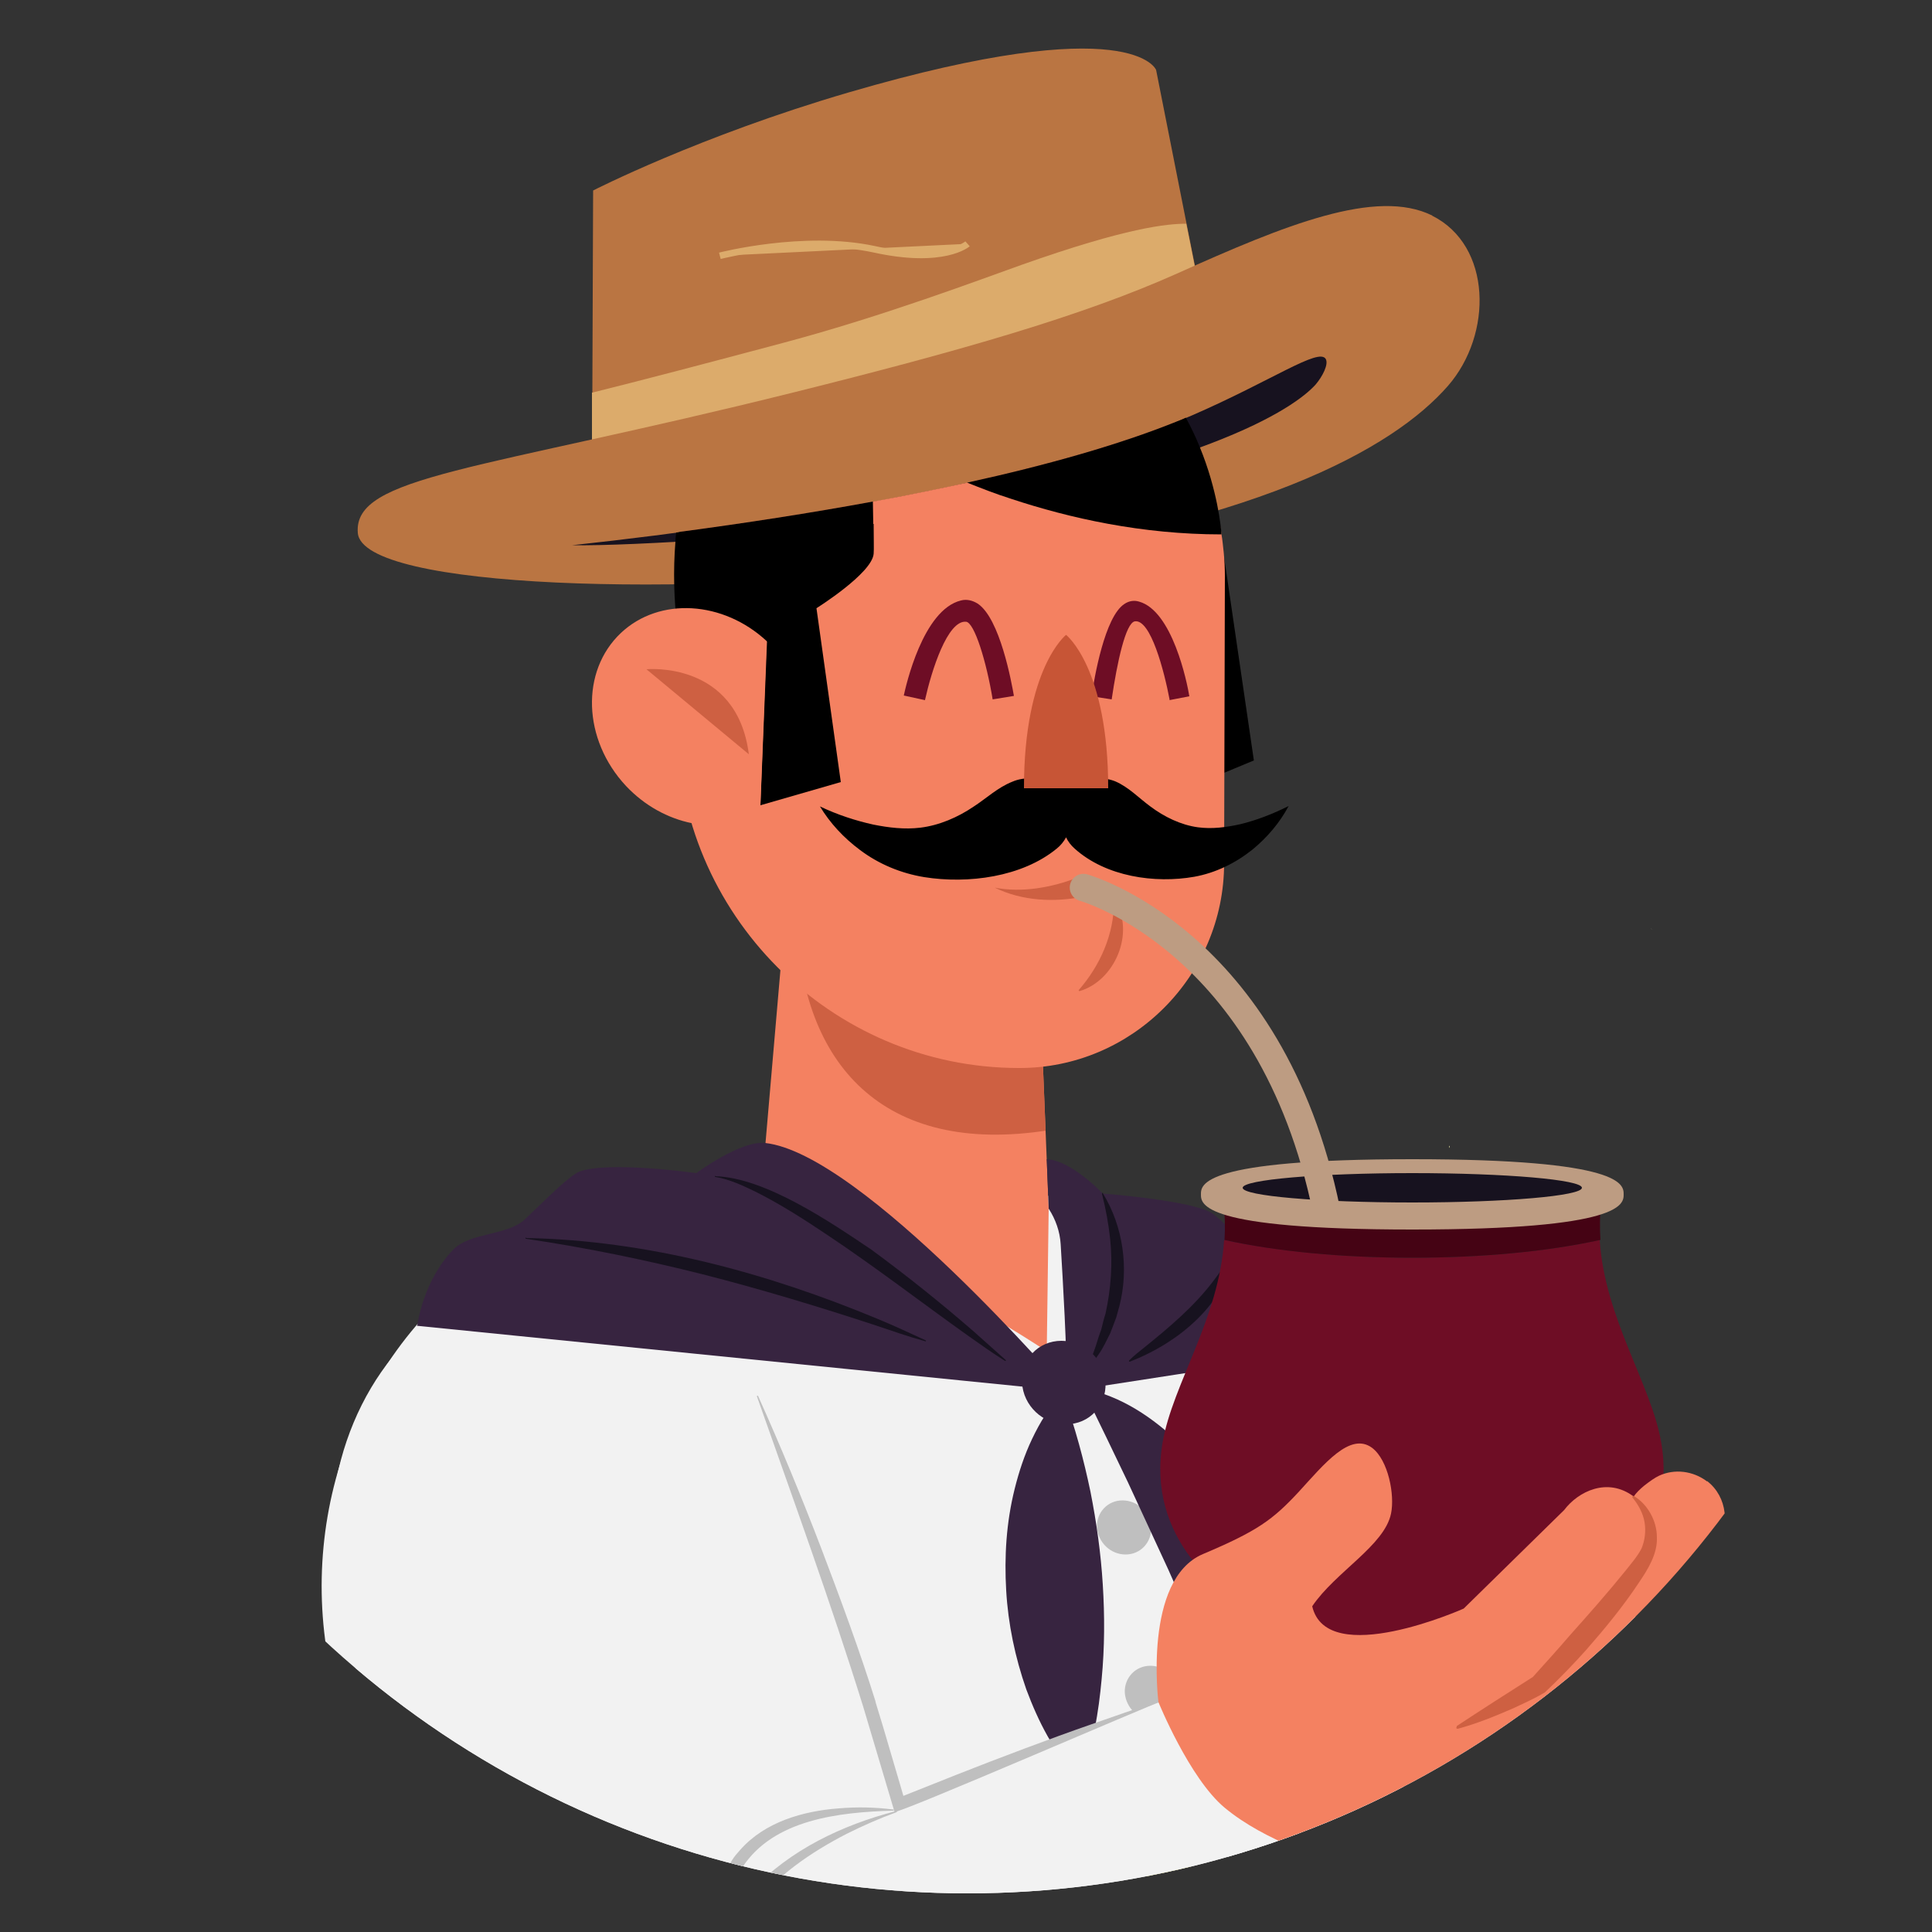
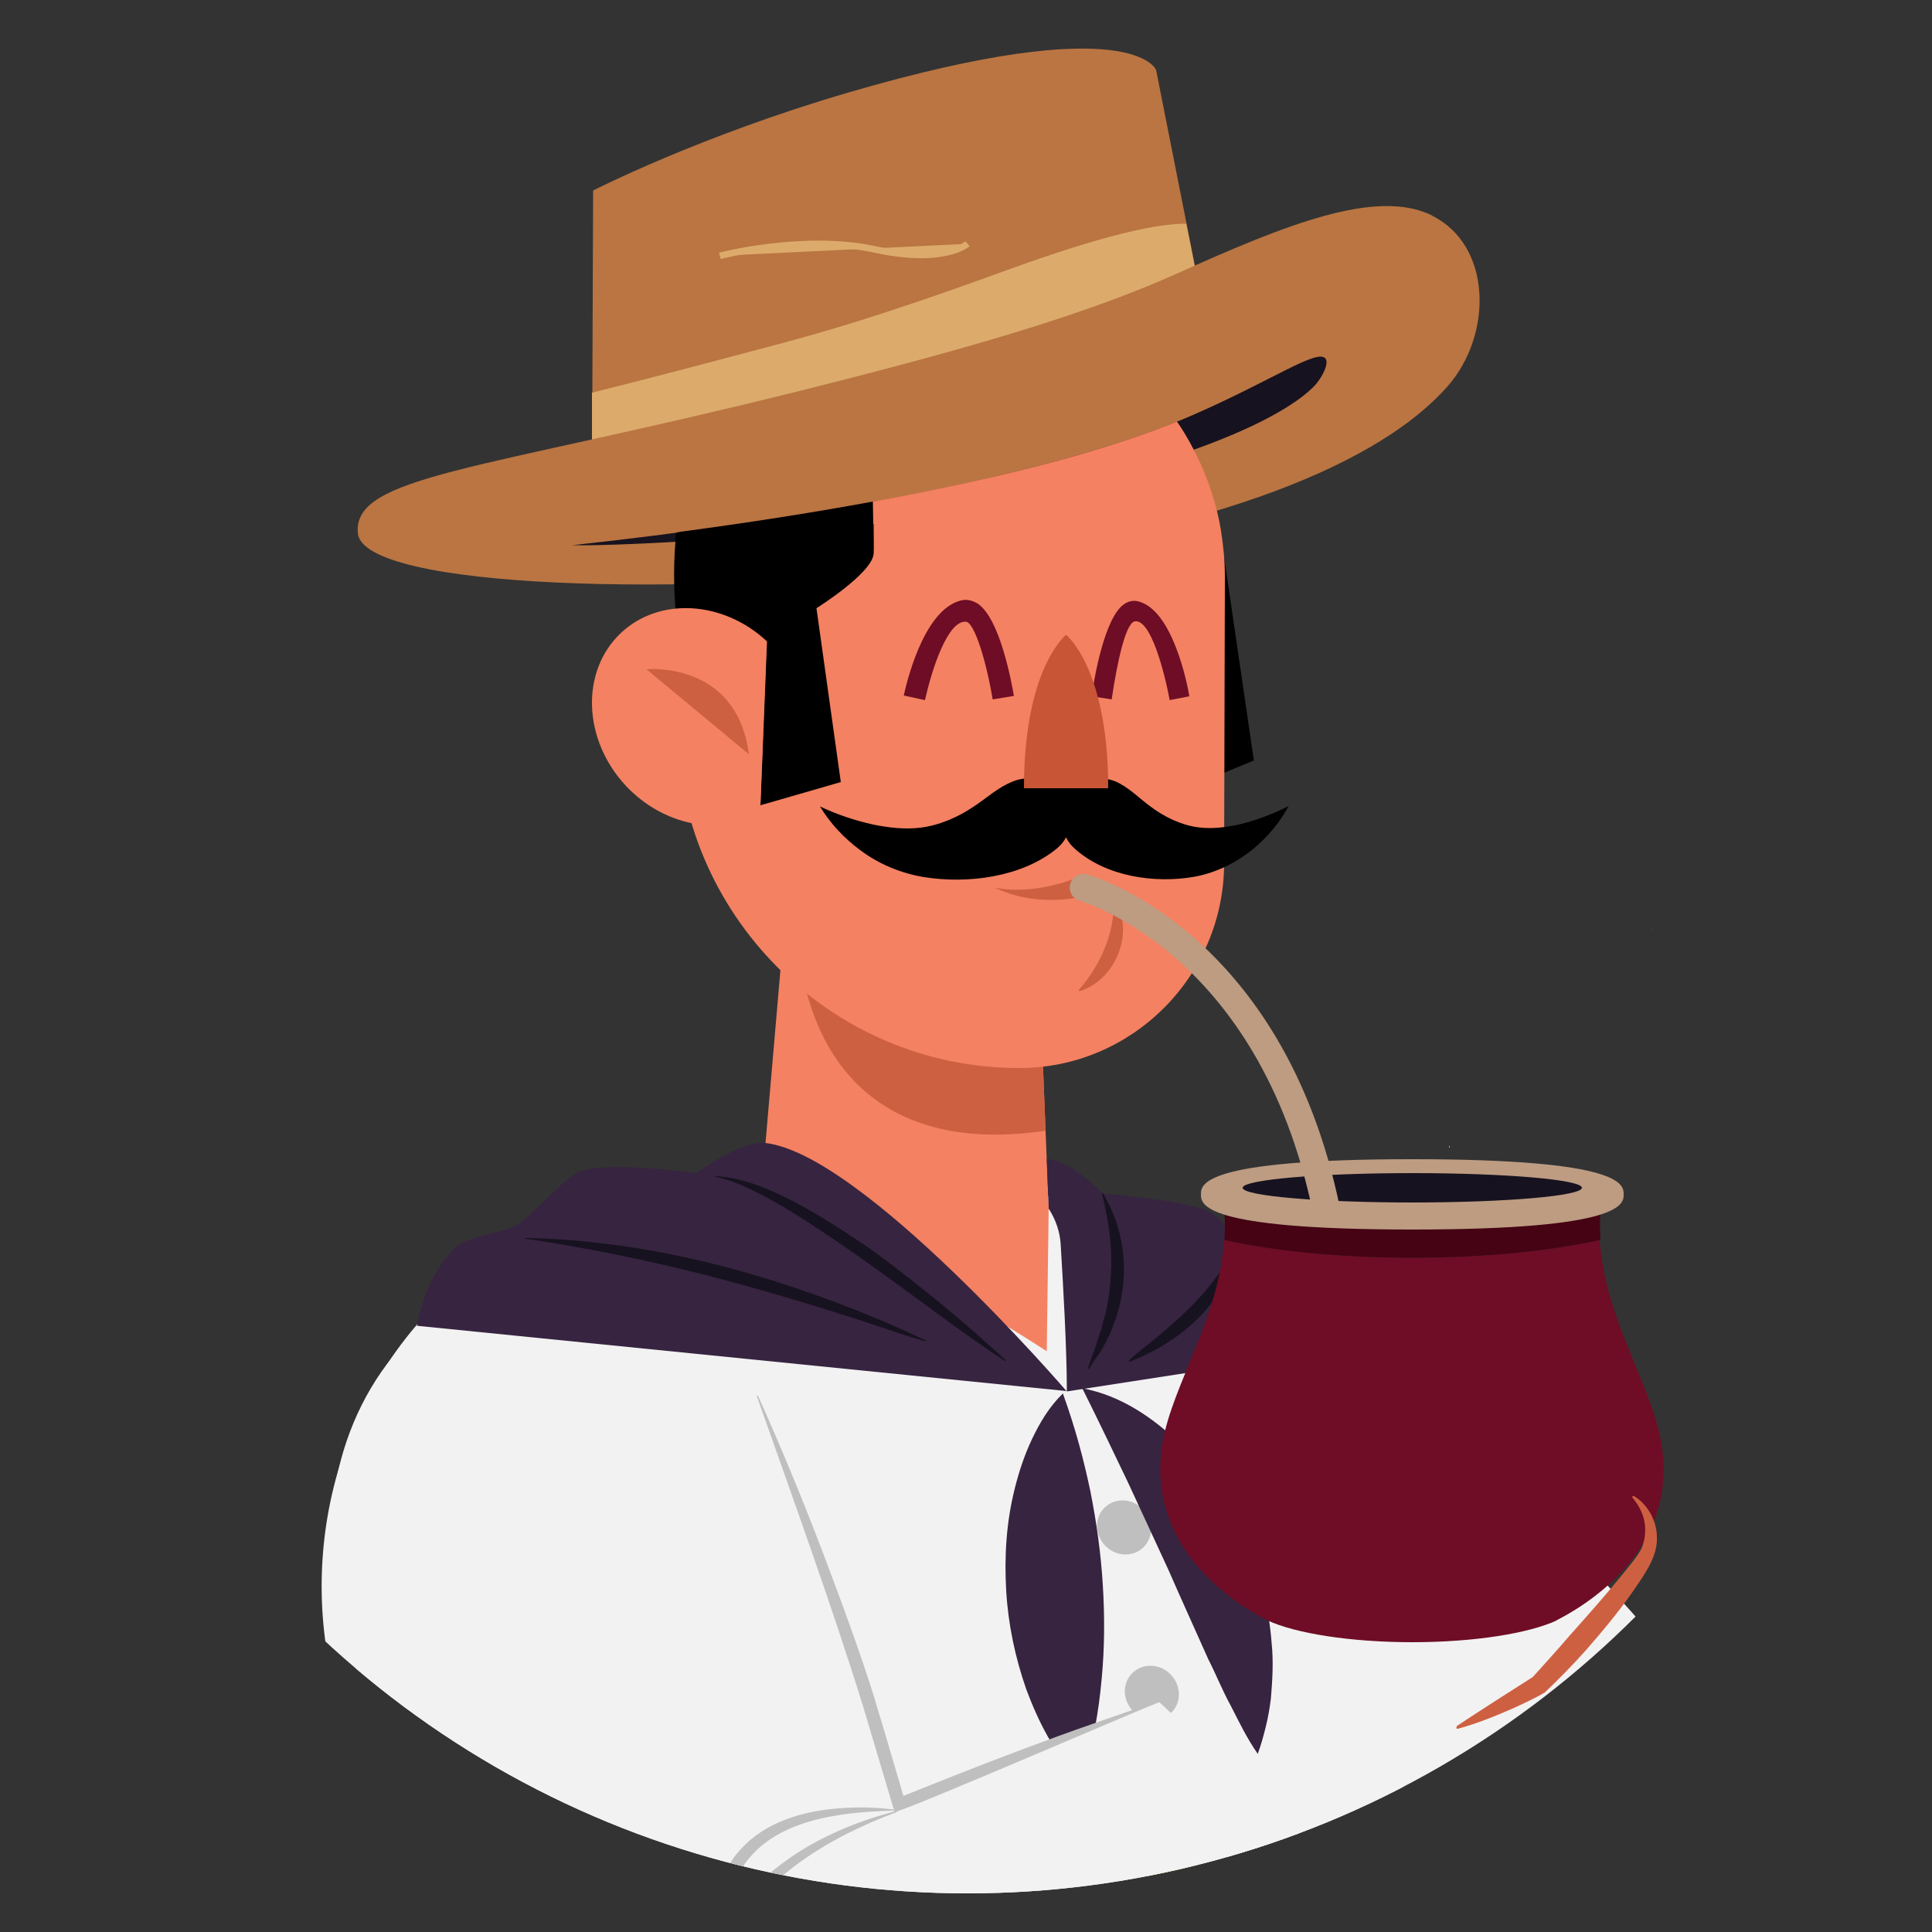
<svg xmlns="http://www.w3.org/2000/svg" id="OBJECTS" version="1.1" viewBox="0 0 500 500">
  <rect x="0" y="0" width="500" height="500" fill="#333333" stroke="none" />
  <defs>
    <style>
      .st0 {
        stroke: #bd9c82;
        stroke-linecap: round;
        stroke-linejoin: round;
        stroke-width: 7.1px;
      }

      .st0, .st1 {
        fill: none;
      }

      .st2 {
        fill: #f48161;
      }

      .st3 {
        fill: #450314;
      }

      .st4 {
        fill: #ce6042;
      }

      .st5 {
        fill: #17121f;
      }

      .st6 {
        fill: #372440;
      }

      .st7 {
        fill: #ffffb3;
      }

      .st8 {
        fill: #bd9c82;
      }

      .st9 {
        clip-path: url(#clippath-1);
      }

      .st10 {
        fill: #f2f2f2;
      }

      .st11 {
        fill: #6e0d25;
      }

      .st12 {
        fill: #bfbfbf;
      }

      .st13 {
        stroke: #dcab6b;
        stroke-miterlimit: 10;
        stroke-width: 1.7px;
      }

      .st13, .st14 {
        fill: #dcab6b;
      }

      .st15 {
        fill: #c75536;
      }

      .st16 {
        fill: #ba7542;
      }

      .st17 {
        clip-path: url(#clippath);
      }

      .st18 {
        fill: #cccc6c;
      }
    </style>
    <clipPath id="clippath">
      <circle class="st1" cx="250.4" cy="245.6" r="244.4" />
    </clipPath>
    <clipPath id="clippath-1">
      <path class="st2" d="M270.9,349.7c-34.7-22.5-73.9-41-73.9-41l6.1-70.7h65.3l3,74.7-.5,36.9Z" />
    </clipPath>
  </defs>
  <g class="st17">
    <g>
      <path class="st10" d="M451.2,455.1c-6.8-11.5-15.3-22.2-24.2-32.5-3.2-3.7-6.5-7.4-9.8-11-.4-.4-.7-.8-1.1-1.2-2.7-3-5.4-5.9-8.1-8.8-2.2-2.4-4.5-4.8-6.8-7.2-15.5-16.4-32-32.4-50.1-45.9h0c-1.7-1.3-3.4-2.5-5.1-3.7-5.5-3.8-11.5-6.6-17.9-8.3-4.2-1.2-8.6-1.8-13-1.9-.2,0-.4,0-.6,0-8.7-.2-17.4,1.6-25.6,5.5-2.9,1.4-5.7,3-8.4,4.9-1.1.8-2.2,1.6-3.2,2.4-.6.4-1.1.9-1.6,1.4-1.9,1.7-3.6,3.4-5.2,5.2-1.4,1.7-2.8,3.4-4,5.1-.5.7-.9,1.4-1.4,2.1-9.3,14.9-11.3,33.5-4.9,50.1,1.7,4.4,3.9,8.7,6.7,12.7l.3.4c5.1,7.1,10.5,14,16.3,20.6.5.6,1,1.1,1.5,1.7,9.5,10.8,19.7,21,29.9,31.1,4.3,4.2,11.1,10.7,16.8,16,5.5,5.2,10,9.3,10.3,9.5-.1.6-2.5,10.4-2.5,10.5-3,12.7-5.8,25.6-8.2,38.5-.3,1.4-.5,2.7-.8,4.1-.6,3.6-1.3,7.1-1.8,10.7-2.5,15.5-4.3,31-5.1,46.5v.3c-.3,6.4,1.4,12.8,5.1,18.2,1.5,2.4,3.5,4.5,5.7,6.4,1,.9,2.1,1.7,3.2,2.4.1,0,.2.1.3.2,5.9,3.6,12.6,5.1,19.2,4.4.2,0,.5,0,.7,0,4.3-.5,8.5-2,12.3-4.4.5-.3,1-.7,1.5-1,2.1-1.4,4-3.2,5.7-5.2,8.2-9.8,15.5-19.8,22.5-30,7-10.2,13.6-20.6,20-31.1,19.6-32.4,54.1-80,31.2-118.5Z" />
      <g>
        <path class="st10" d="M367.8,556.3H116.3l-30.8-123.9c-8.9-42.7,8.9-87.6,46.5-109.7,15.2-8.9,32.9-14.1,51.7-14.1h74.4c56.4,0,102.6,46.2,102.6,102.6l7,145Z" />
        <g>
          <path class="st12" d="M297.9,395.3c.2,3.8-2.7,7-6.6,7s-7.1-3.1-7.4-7c-.2-3.8,2.7-7,6.6-7s7.1,3.1,7.4,7Z" />
          <path class="st12" d="M305.1,438.1c.2,3.8-2.7,7-6.6,7s-7.1-3.1-7.4-7c-.2-3.8,2.7-7,6.6-7s7.1,3.1,7.4,7Z" />
          <path class="st18" d="M308.4,480.9c.2,3.8-2.7,7-6.6,7s-7.1-3.1-7.4-7c-.2-3.8,2.7-7,6.6-7s7.1,3.1,7.4,7Z" />
-           <path class="st12" d="M309.1,523.7c.2,3.8-2.7,7-6.6,7s-7.1-3.1-7.4-7c-.2-3.8,2.7-7,6.6-7s7.1,3.1,7.4,7Z" />
        </g>
      </g>
      <g>
        <g>
          <path class="st11" d="M398.9,794.3H60.4c20.2-90.1,38.2-153.3,38.2-153.3h273.5s4.7,22.6,11.5,60.1c.2,1.3.5,2.6.7,3.9,4.4,24.5,9.5,54.9,14.7,89.2Z" />
-           <path class="st3" d="M310.1,720.8c0,.1,0,.2-.2.3-2.9.6-5.9,1.1-8.8,1.5-3,.5-5.9.8-8.9,1.1s-6,.5-9,.6c-2.9,0-5.7.1-8.6,0,.8,11.5,1.5,22.9,2.2,34.4.7,11.6,1.3,23.2,1.8,34.9,0,.2,0,.5,0,.7h-4.9c0-.2,0-.3,0-.5l-1-17.4-.8-17.4c-.4-11.6-.8-23.2-.9-34.9v-.3c0-1.8,1.4-3.2,3.1-3.2.1,0,.3,0,.4,0,2.6.3,5.7.6,8.6.6,2.9,0,5.9.1,8.8,0,5.9-.1,11.9-.4,17.9-.8h0c.1,0,.3.1.3.2Z" />
          <g>
            <path class="st3" d="M214.6,641c0,5.5-.8,10.9-2.2,16.2-1.6,5.3-3.8,10.3-6.7,15-2.8,4.7-6.4,8.9-10.2,12.8-3.8,3.9-8.1,7.4-12.5,10.6-8.8,6.5-18.5,11.7-28.6,16.1-5,2.2-10.2,4.1-15.4,5.9-4.8,1.7-9.6,3.2-14.6,4.4-.3,1.9-.6,3.8-.9,5.7-1.7,10.3-3.3,20.5-4.9,30.8-2,11.9-3.9,23.8-5.8,35.7h-3c1.7-12.1,3.5-24.2,5.4-36.2,3.1-20.6,6.5-41.1,10-61.6,3.3-18.5,6.6-37,10.5-55.4h2.3c-1.4,8.4-2.9,16.8-4.2,25.3-1.8,10.2-3.5,20.5-5.2,30.7-1.1,7.2-2.4,14.3-3.6,21.5,4.3-1.3,8.7-2.7,12.9-4.3,5.1-1.8,10.1-3.8,15-5.9,4.9-2.3,9.8-4.4,14.5-7,4.7-2.5,9.2-5.4,13.6-8.4,8.8-5.9,16.6-13.3,22.6-22,3-4.4,5.4-9.1,7.2-14.1,1.8-5,2.8-10.3,3.4-15.8h.3Z" />
            <path class="st3" d="M384.2,705c-4.7-3.9-9-8.4-12.8-13.4-2.6-3.7-5-7.5-7-11.6-1.9-4.1-3.6-8.3-4.7-12.6-.5-2.2-1.1-4.3-1.4-6.6l-.5-3.3-.3-3.3c-.3-4.4-.3-8.9.2-13.3h.3c0,8.7,1.3,17.5,3.9,25.8,1.4,4.1,3,8.2,5,12.1,2,3.9,4.3,7.6,6.9,11.1,3,4,6.3,7.7,9.9,11.1.2,1.3.5,2.6.7,3.9Z" />
          </g>
        </g>
        <g>
          <polygon class="st6" points="371.9 641 98.6 641 116.3 556.3 367.8 556.3 371.9 641" />
          <g>
            <path class="st14" d="M337.6,556.3c-1.6-1.9-3.8-3.3-6.2-4.1-1.3-.4-2.7-.6-4.1-.6h-55.4c-4.1,0-7.8,1.8-10.3,4.7-2.1,2.4-3.3,5.5-3.3,8.9v67c0,3.4,1.2,6.5,3.3,8.9,2.5,2.9,6.2,4.7,10.3,4.7h55.4c4.1,0,7.8-1.8,10.3-4.7,0,0,.1-.1.2-.2,1.9-2.4,3.1-5.4,3.1-8.7v-67c0-3.4-1.3-6.5-3.3-8.9ZM270.4,604.7h29.2c3.3,0,6-2.7,6-6s-2.7-6-6-6h-29.2v-27.5c0-.8.7-1.5,1.5-1.5h55.4c.8,0,1.5.7,1.5,1.5v67c0,.8-.7,1.5-1.5,1.5h-55.4c-.8,0-1.5-.7-1.5-1.5v-27.5Z" />
            <g>
              <path class="st5" d="M242.7,598.7c0,3.5-2.4,6.3-5.3,6.3s-5.3-2.8-5.3-6.3,2.4-6.3,5.3-6.3,5.3,2.8,5.3,6.3Z" />
              <path class="st5" d="M207.2,598.7c0,3.5-2.4,6.3-5.3,6.3s-5.3-2.8-5.3-6.3,2.4-6.3,5.3-6.3,5.3,2.8,5.3,6.3Z" />
              <path class="st5" d="M171.7,598.7c0,3.5-2.4,6.3-5.3,6.3s-5.3-2.8-5.3-6.3,2.4-6.3,5.3-6.3,5.3,2.8,5.3,6.3Z" />
            </g>
          </g>
        </g>
      </g>
      <g>
        <g>
          <path class="st2" d="M270.9,349.7c-34.7-22.5-73.9-41-73.9-41l6.1-70.7h65.3l3,74.7-.5,36.9Z" />
          <g class="st9">
            <path class="st4" d="M206.2,238c1.1,37.2,22.2,61.3,65.2,54.5v-54.5h-65.2Z" />
          </g>
        </g>
        <g>
          <g>
            <g>
              <path class="st16" d="M311.3,79.1l-158,40.9v-18.3c0,0,.2-52.4.2-52.4,0,0,27.5-14.1,66.2-25.4,73.6-21.5,79.5-5.8,79.5-5.8l7.9,39.9,4.2,21.1Z" />
              <path class="st14" d="M153.3,101.6c12.1-3,30.4-7.8,49.5-12.9,25.9-6.9,51-16.4,61.7-20.2,27.1-9.6,37.5-10.6,42.5-10.6l4.2,21.1-158,40.9v-18.3Z" />
              <path class="st13" d="M186.3,66.2s21.7-5.6,39.9-1.7c18.1,4,24.2-1.4,24.2-1.4" />
            </g>
            <g>
              <path class="st16" d="M370.6,55.8c15.5,7.7,15.8,30.7,4.1,44.1-14.1,16.1-49.5,36.5-133.8,47-61.7,7.6-147.2,5.7-148.3-9-1.2-14.8,31.1-16,113-36.4,42.9-10.7,74.4-19.7,99-30.7,28-12.6,51.6-22.2,66.1-15Z" />
              <path class="st5" d="M308.5,107.5c20.7-9,32.8-17.6,34.6-14.6.8,1.4-.9,4.6-2.6,6.6-5.4,6-28.7,22.6-114.7,36.2-16.6,2.6-62.2,5.7-77.7,5.4,55.5-6,122.8-17.3,160.4-33.6Z" />
            </g>
          </g>
          <g>
            <polygon points="316.7 143.5 324.5 196.8 316.8 200 316.7 143.5" />
            <path class="st2" d="M317,149.2l-.2,74.2c0,29.2-23.9,53.1-53.1,53-48.7,0-88.5-40-88.4-88.7v-25.1s0-13.7,0-13.7c0-3,.2-5.9.6-8.8.1-.8.2-1.7.4-2.5,16.5-2.2,33.4-4.8,49.7-7.8,8.3-1.5,16.5-3.2,24.4-4.9,20.6-4.5,39.3-9.8,54.2-15.8,1.6,2.3,3,4.7,4.3,7.2,3.5,6.7,6,14,7.2,21.7v.2c.3,1.6.4,3.2.6,4.8.2,2,.3,4,.3,6.1Z" />
            <g>
              <g>
                <path class="st11" d="M239.4,181.2l-5.5-1.2c.5-2.3,4.9-22.2,14.8-24.6,1.5-.4,3,0,4.3.8,5.8,3.8,8.8,20.5,9.4,23.9l-5.5.9c-1.6-9.7-4.7-19.9-6.9-20.1-4.8-.4-8.9,12.6-10.6,20.2Z" />
                <path class="st11" d="M302.7,181.1c-1.4-7.4-4.9-20.9-9-20.3-2.4.4-4.6,10.7-6,20.2l-5.2-.8c.7-4.8,3.4-20.6,8.5-23.9,1.2-.8,2.5-1,3.8-.6,8.6,2.4,12.4,20.8,13,24.5l-5.2,1Z" />
              </g>
              <path d="M266.9,201.4c-1.6,0-3.3.2-4.9.9-3.8,1.5-6.7,4.3-10.1,6.5-4,2.7-8.8,4.8-13.7,5.4-4.1.5-8.2,0-12.2-.8-4.5-1-9.2-2.5-13.8-4.7,2.6,4.3,6.1,8.1,10.4,11.3,4.8,3.6,10.5,6,16.6,7,11.3,1.8,25.3,0,34.3-7.4,1-.8,1.8-1.8,2.4-2.9.5,1.1,1.3,2.1,2.2,2.9,8.1,7.3,20.8,9.1,31,7.3,5.5-1,10.6-3.5,15-7,3.9-3.2,7.1-7,9.4-11.3-4.2,2.1-8.4,3.7-12.5,4.7-3.6.8-7.3,1.3-11,.8-4.4-.6-8.7-2.7-12.3-5.4-3-2.2-5.6-5-9.1-6.5-1.5-.6-3.1-.8-4.6-.8-4.1,0-12.6,0-17,0Z" />
              <path class="st15" d="M275.9,164.3s-10.9,8.5-10.9,39.7h21.8c0-31.2-10.9-39.7-10.9-39.7Z" />
              <path class="st4" d="M288.7,233.3c5,8.3-.2,20.5-9.3,23.2-.2,0-.3-.2-.2-.3,5.5-6.3,9.1-14.4,9.1-22.8,0-.2.2-.3.3-.1,0,0,0,0,0,0h0Z" />
              <path class="st4" d="M257.3,229.7c3.6.7,7.3.7,11,.2,3.5-.5,7-1.4,10.3-2.7,3.2-1.2,5.1,3.4,2,4.8-7.7,1.6-16.1,1.2-23.2-2.3h0Z" />
            </g>
            <path d="M226.1,135.6c0,3.6.1,6.6,0,7.7-.4,5.1-14.8,14.1-14.8,14.1l6.3,45-20.8,6,1.7-42.4-23.2-3.3h0c-.9-7.5-1.1-15.1-.5-22.5,0-.8.1-1.6.2-2.4.4,0,.8-.1,1.2-.2,16.5-2.2,33.4-4.8,49.7-7.8,0,2,.1,4,.1,5.8Z" />
-             <path d="M316.1,138.1v.2c-20.6,0-39.3-4.2-54.4-9.2-4.1-1.3-7.9-2.8-11.4-4.2,20.6-4.5,39.3-9.8,54.2-15.8.8-.3,1.6-.6,2.4-1,1.4,2.6,2.6,5.1,3.6,7.6,4.6,11.2,5.5,20.9,5.6,22.3Z" />
            <g>
              <path class="st2" d="M198.4,165.9h0s-1.7,44.7-1.7,44.7c-10.5,5.8-25,3.1-34.7-7.2-11.2-12-11.8-29.7-1.3-39.6,10-9.4,26.5-8.3,37.7,2.1Z" />
              <path class="st4" d="M167.3,173.2s23.4-2.3,26.5,22l-26.5-22Z" />
            </g>
          </g>
        </g>
      </g>
      <g>
        <g>
          <path class="st6" d="M107.8,343.1l168.2,16.9s-52.9-61.5-78-64.2c-6.3-.7-17.8,7.8-17.8,7.8,0,0-22.7-3.2-30.2-.4-2.5.9-8.2,6.7-14.2,12.4-4.5,4.2-14,3.3-18.4,7.7-8,8.2-9.4,19.7-9.4,19.7Z" />
          <g>
            <path class="st5" d="M136.2,320.4c31.3.6,62.3,9,91.1,21,4.1,1.7,8.2,3.6,12.3,5.5,0,0,.1.1,0,.2,0,0-.1.1-.2,0-4.4-1.2-8.6-2.7-12.8-4.1-14.6-4.8-29.8-9.4-44.7-13.2-15.1-3.8-30.2-6.9-45.7-9.2-.1,0-.2,0-.2-.2,0,0,0-.1.2-.1h0Z" />
            <path class="st5" d="M185.1,304.4c13,.4,29.7,11.8,40.4,19,9,6.6,18,13.8,26.4,21.1,0,0,8.4,7.5,8.4,7.5,0,0,0,.2,0,.2,0,0-.2,0-.2,0-3.2-2-6.3-4.2-9.4-6.4-12.1-8.6-24-17.8-36.3-26-6.1-4.1-12.3-8.1-18.9-11.4-3.3-1.6-6.7-3.2-10.3-3.8-.1,0-.2,0-.2-.2,0,0,0-.1.2-.1h0Z" />
          </g>
        </g>
        <g>
          <path class="st6" d="M271.4,312.8c1.8,2.8,2.9,5.9,3.1,9.2.6,9.9,1.6,26.8,1.6,38.1l75.1-11.6s-7.1-16.7-11.6-20.6c-3.8-3.4-19-7.6-19-7.6,0,0-5.6-5.7-7.4-6.6-6.3-3.2-27.8-4.8-27.8-4.8,0,0-8.1-8.6-14.5-8.9l.5,12.7Z" />
          <g>
            <path class="st5" d="M285.4,308.8c5.3,8.6,6.8,19.5,4.3,29.2,0,0-.8,2.9-.8,2.9-.5,1.4-1.1,2.9-1.6,4.2-.8,1.6-1.9,3.9-2.9,5.3-.6.8-2,2.9-2.5,3.8,0,.1-.4,0-.3-.1.5-2,1.4-3.9,2-5.8.3-1,1-3.2,1.4-4.2.3-1.3.7-2.9,1.1-4.1,1.4-6.4,1.9-12.9,1.2-19.4-.4-3.8-1.1-7.6-2.1-11.6,0,0,0-.2.1-.3,0,0,.1,0,.2,0h0Z" />
            <path class="st5" d="M319.7,323.5c-2.4,14-14.7,24-27.3,28.9-.2,0-.3-.1-.2-.3,1.3-1.3,2.7-2.4,4.1-3.5,6.3-5.1,12.5-10.3,17.5-16.8,2-2.6,3.9-5.3,5.6-8.5,0-.2.3,0,.3.1h0Z" />
          </g>
        </g>
        <path class="st6" d="M275.1,360.7c3.3,9.2,5.4,17.2,7.1,25.3,1.6,8.1,2.7,16,3.2,24.1.5,8,.5,16.2-.3,24.5-.4,4.2-.9,8.4-1.8,12.8-.9,4.3-1.9,8.7-3.9,13.4-6.7-7.3-10.7-15.3-13.8-23.6-2.9-8.3-4.7-16.9-5.2-25.6-.5-8.7,0-17.5,2.2-26.3,1.1-4.4,2.5-8.7,4.5-12.9,2-4.2,4.4-8.3,8-11.8Z" />
        <path class="st6" d="M280.2,359.3c10,1.9,18.3,7.7,25.3,14.4,7,6.8,12.4,15.1,16.5,23.8,3.9,8.9,6.4,18.2,7.1,27.8.5,4.7.2,9.6-.2,14.3-.3,2.4-.7,4.8-1.3,7.2-.6,2.4-1.2,4.7-2.1,7.1-2.9-4.2-4.9-8.4-7-12.5-2.2-4-3.8-8.1-5.8-12-3.5-7.9-7-15.5-10.3-23.1-3.5-7.5-6.9-15-10.5-22.7-3.7-7.7-7.4-15.5-11.8-24.3Z" />
-         <path class="st6" d="M286.1,357.8c.3,6-4.2,10.8-10.2,10.8s-11.1-4.8-11.4-10.8c-.3-6,4.2-10.8,10.2-10.8s11.1,4.8,11.4,10.8Z" />
      </g>
      <g>
        <g>
          <path class="st10" d="M108.4,344c-19.4,17.4-27.7,47.6-20,75.3,6.7,24.2,13.4,40,23.2,63,8.9,20.8,18.4,41.5,29.9,61.1,10.4,17.8,22.7,35.9,42.9,43.3,13.1,4.8,28,4.1,40.8-1,19-7.6,35.9-22.1,51.6-35,16.5-13.6,62.2-65,66.7-69.7l-43.6-40.6-68.1,28.4s-8.1-27.2-8.1-27.2c-6.8-22.6-27.7-80.2-27.7-80.2-1.3-3.3-2.8-6.3-4.6-9.1l-83-8.3Z" />
          <g>
            <path class="st12" d="M231,468.6c-13.7.4-30.8,2.2-38.9,14.7-.2.3-.3.5-.4.8-.6,3.1-.5,7.1.5,10,0,.3.4.5,0,.2-.2-.1-.8-.4-1.2-.3-.5,0-.6.2-.6.3,0,0,0,0,.2-.1,0,0,.1-.1.2-.2,0,0,.2-.2.2-.3,1.1-1.5,2.3-3.1,3.5-4.4,10-10.6,23.5-17,37.4-20.6.2,0,.3.3.1.3-4.4,1.6-8.7,3.5-12.9,5.6-9.3,4.8-18.3,10.9-24.6,19.4-1,1.2-2.2,4.2-4.2,3-1.4-1.3-1.7-3.3-2-5-.4-3.5-.8-7.4,1.1-10.5.6-1,1.4-1.9,2.2-2.8,6.4-7.2,16.2-10,25.5-10.7,4.7-.4,9.4-.3,14.1.3,0,0,.2,0,.1.2,0,.1-.1.2-.2.1h0Z" />
            <path class="st12" d="M299.9,440.6c-.4-.2-68.1,29.2-68.4,28.3,0,0-8.1-27.2-8.1-27.2-8.4-27-18.1-53.6-27.5-80.3,0,0,0-.2.1-.2,0,0,.2,0,.2.1,5.8,12.9,11.2,26,16.3,39.3,4.9,12.9,10.1,26.9,14.2,40.1,0,0-.2-.5-.2-.5l2.1,6.9c1.3,4.5,4.8,16.2,6.1,20.8,0,0-4-1.9-4-1.9l17.1-6.8c10.1-4,24.4-9.4,34.5-12.9,5.8-2,11.6-4.1,17.5-6,0,0,.2,0,.2.1,0,0,0,.2,0,.2h0Z" />
            <path class="st12" d="M276.6,550.6c12.1-10.6,22.9-22.5,33.9-34.2,9.6-10.2,23.1-25,32.7-35.4,0,0,.2,0,.2,0,0,0,0,.2,0,.2-11.4,16.7-24.7,31.9-38.9,46.2-5.7,5.7-11.6,11.2-17.9,16.3-3.2,2.5-6.4,5-9.9,7.1,0,0-.2,0-.3,0,0,0,0-.2,0-.2h0Z" />
          </g>
          <path class="st7" d="M141.5,543.4" />
        </g>
        <g>
          <g>
            <path class="st11" d="M402.8,419.4c-7.2,3.3-21.2,5.6-37.3,5.6s-30.2-2.3-37.4-5.6c-12.6-6.4-31.5-21.5-27.2-46.2,2.6-15,14.6-32,15.9-52.3,13.6,2.9,30.6,4.6,48.6,4.6s35-1.6,48.6-4.6c1.3,20.3,13.3,37.3,15.9,52.3,4.4,24.8-14.6,39.8-27.2,46.2Z" />
            <path class="st3" d="M414.1,320.9c-13.6,3-30.6,4.6-48.6,4.6s-35.1-1.6-48.6-4.6c.2-3.1.1-6.3-.2-9.6h97.7c-.4,3.3-.4,6.5-.2,9.6Z" />
            <g>
              <path class="st8" d="M365.5,300c-54.7,0-54.7,6.6-54.7,9.1s0,9.1,54.7,9.1,54.7-6.6,54.7-9.1,0-9.1-54.7-9.1Z" />
              <ellipse class="st5" cx="365.5" cy="307.4" rx="43.9" ry="3.8" />
            </g>
            <path class="st7" d="M427.2,240.3s.1,0,.5.3c-.3-.2-.5-.3-.5-.3ZM375,296.9c0,0,0-.2.2-.4,0,0,0,.1,0,.2l-.2.4c0,0,0-.1,0-.2Z" />
            <path class="st0" d="M280.4,229.7s48.5,13.4,62.9,83.6" />
          </g>
          <g>
-             <path class="st2" d="M441.8,383.4c-3.7-2.8-8.5-3.3-12.4-1.5-1.1.5-2.5,1.5-3.9,2.6-1.1.9-2.1,1.9-2.7,2.8h0c-6.8-5.1-14.4-1.3-18,3.5l-26,25.5s-35.4,15.8-39.2-.6c6-8.9,18.7-15.7,20.4-24,1-4.8-.7-13.8-4.9-17-5.7-4.2-12.4,4.2-19,11.4-6.7,7.2-10.6,10.1-24.8,16.1-15.5,6.6-11.5,38.3-11.5,38.3,0,0,8,19.7,17.1,27.3,10.8,9,26.5,13.3,26.5,13.3l54.7-27.1c2.4-1.2,4.6-2.9,6.4-5,4.8-5.6,15.2-17.7,23.5-27.7,5.1-6.1,9.3-11.4,11.2-14l1.1-1.6,3.7-5.2c3.8-5.4,3.1-13.1-2.2-17.2Z" />
            <path class="st4" d="M377,446.7c5.6-3.7,14-9.1,19.7-12.7,2.8-3.1,6.6-7.3,9.6-10.8,4.9-5.5,9.7-10.9,14.3-16.6,1.5-1.9,3.1-3.7,4.2-5.8.9-2.1,1.2-4.6.8-6.9-.4-2.3-1.6-4.5-3.1-6.3-.2-.2.1-.6.4-.4,3.5,2.1,5.9,6.4,5.9,10.6.2,4.3-2.3,8.3-4.6,11.7-4.1,6.2-8.8,11.9-13.7,17.5-3.4,3.8-7,7.5-10.7,11-2.7,1.6-5.6,2.9-8.4,4.2-4.6,2-9.3,3.9-14.1,5.2-.2,0-.4,0-.4-.2,0-.1,0-.2.1-.3h0Z" />
          </g>
        </g>
      </g>
    </g>
  </g>
</svg>